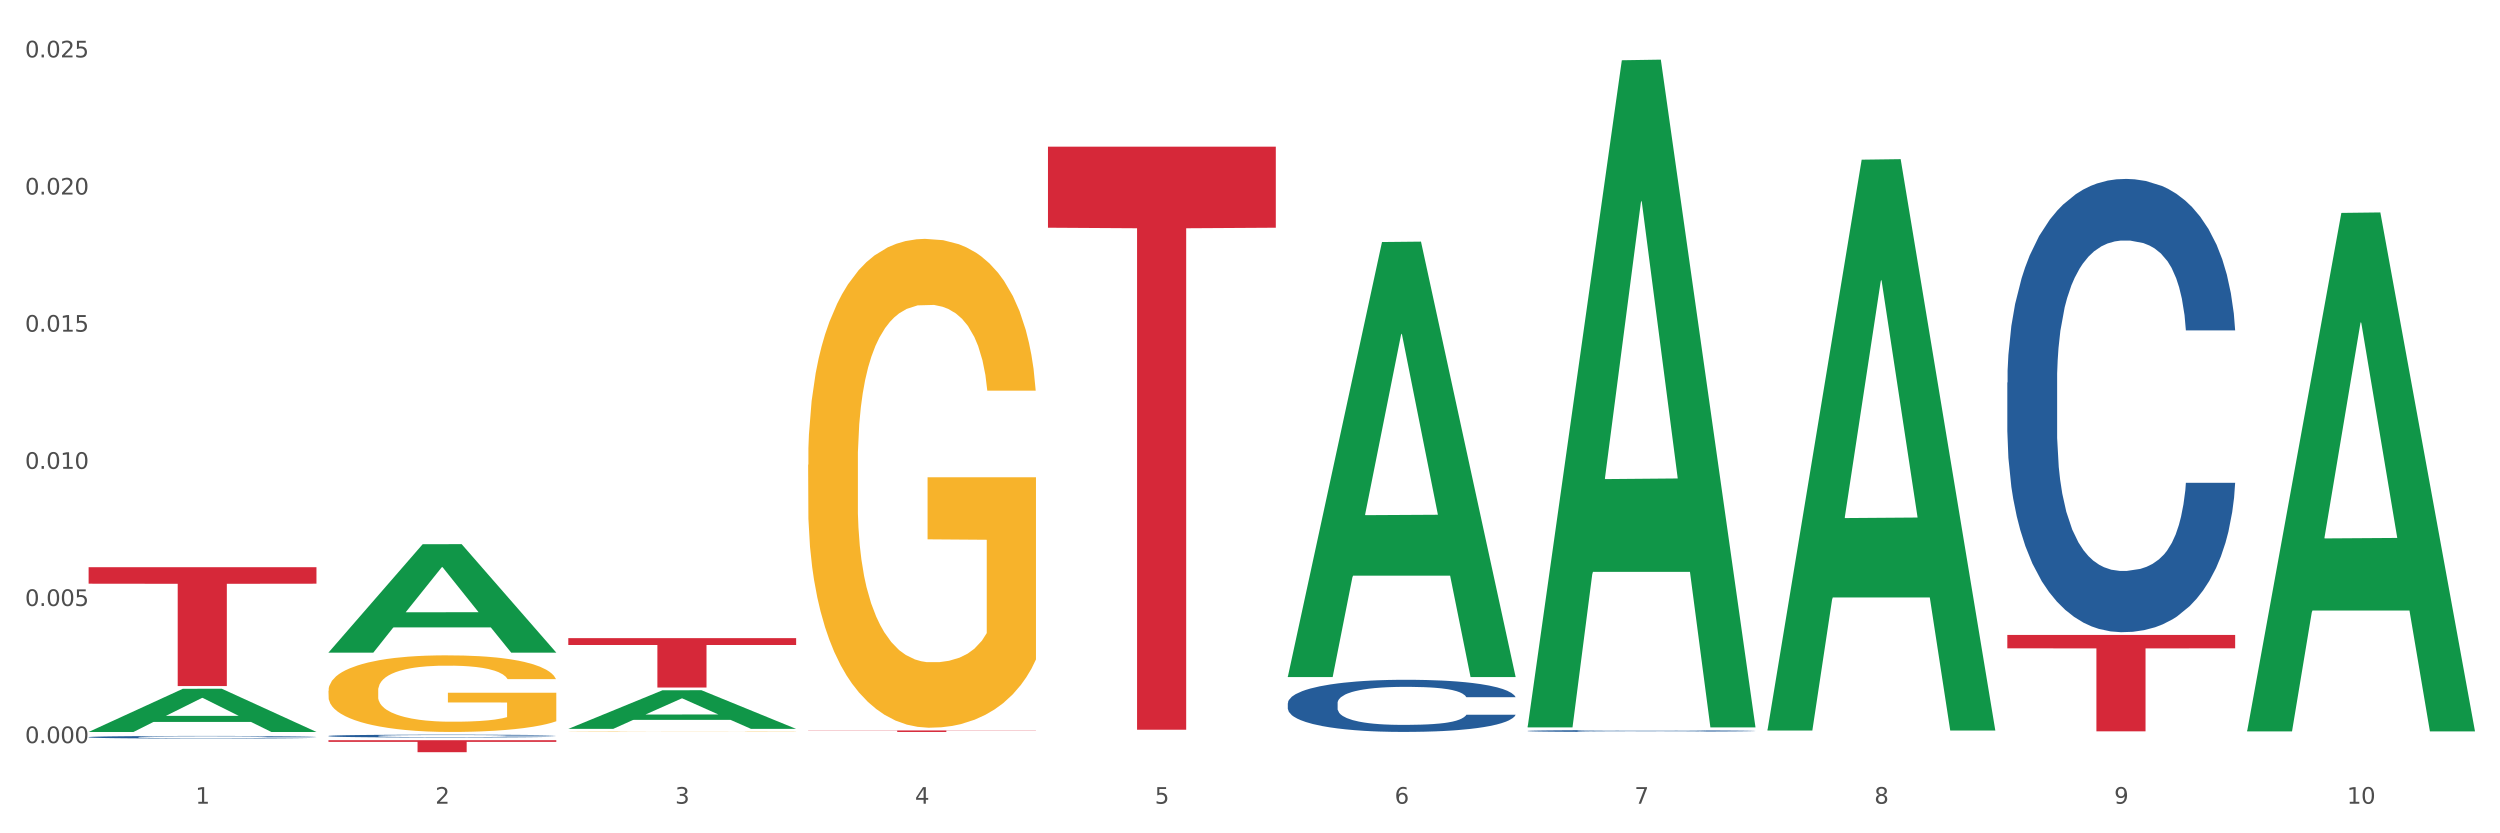
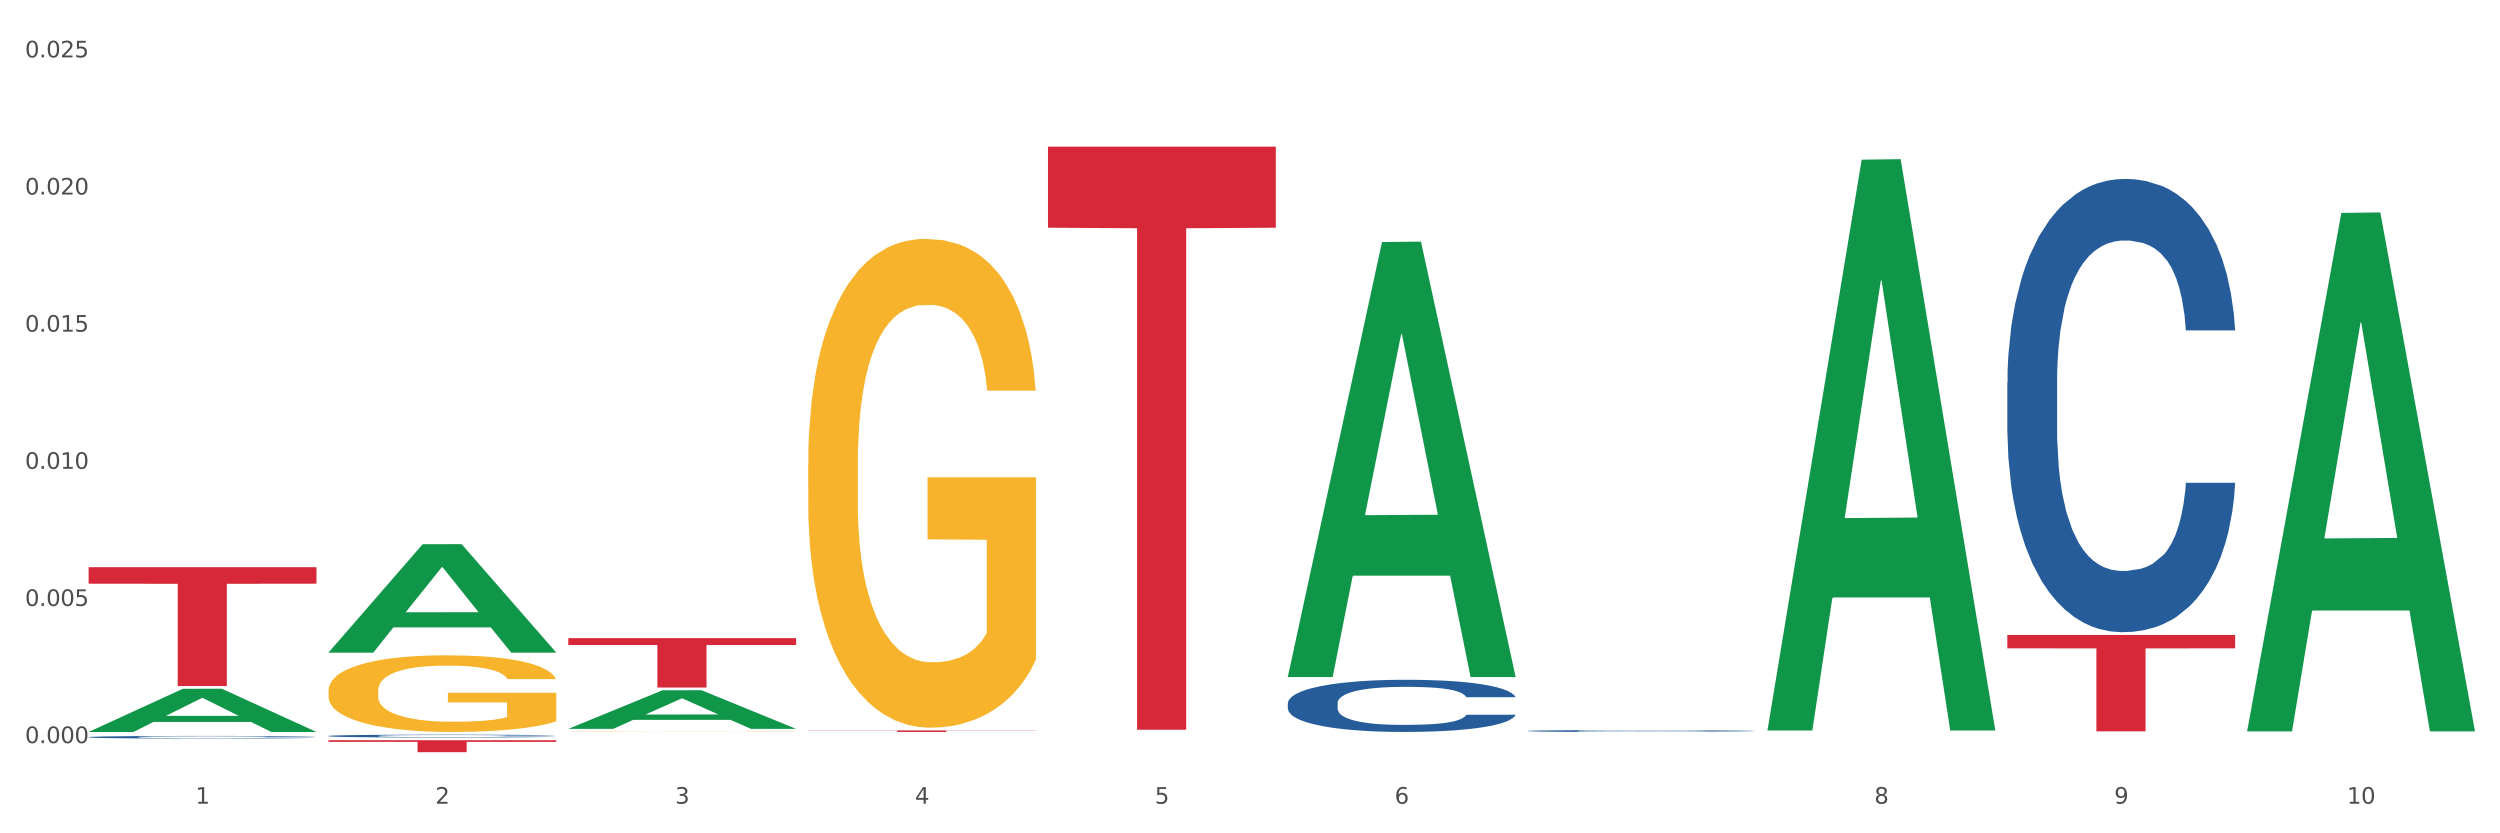
<svg xmlns="http://www.w3.org/2000/svg" xmlns:xlink="http://www.w3.org/1999/xlink" width="1080pt" height="360pt" viewBox="0 0 1080 360" version="1.1">
  <rect x="0" y="0" width="1080" height="360" fill="#333333" stroke="none" />
  <defs>
    <style type="text/css">*{stroke-linejoin: round; stroke-linecap: butt}</style>
  </defs>
  <g id="figure_1">
    <g id="patch_1">
      <path d="M 0 360  L 1080 360  L 1080 0  L 0 0  z " style="fill: #ffffff; stroke: #ffffff; stroke-linejoin: miter" />
    </g>
    <g id="axes_1">
      <g id="matplotlib.axis_1">
        <g id="xtick_1">
          <g id="text_1">
            <g style="fill: #4d4d4d" transform="translate(84.444 347.204) scale(0.096 -0.096)">
              <defs>
                <path id="DejaVuSans-31" d="M 794 531  L 1825 531  L 1825 4091  L 703 3866  L 703 4441  L 1819 4666  L 2450 4666  L 2450 531  L 3481 531  L 3481 0  L 794 0  L 794 531  z " transform="scale(0.016)" />
              </defs>
              <use xlink:href="#DejaVuSans-31" />
            </g>
          </g>
        </g>
        <g id="xtick_2">
          <g id="text_2">
            <g style="fill: #4d4d4d" transform="translate(188.053 347.204) scale(0.096 -0.096)">
              <defs>
                <path id="DejaVuSans-32" d="M 1228 531  L 3431 531  L 3431 0  L 469 0  L 469 531  Q 828 903 1448 1529  Q 2069 2156 2228 2338  Q 2531 2678 2651 2914  Q 2772 3150 2772 3378  Q 2772 3750 2511 3984  Q 2250 4219 1831 4219  Q 1534 4219 1204 4116  Q 875 4013 500 3803  L 500 4441  Q 881 4594 1212 4672  Q 1544 4750 1819 4750  Q 2544 4750 2975 4387  Q 3406 4025 3406 3419  Q 3406 3131 3298 2873  Q 3191 2616 2906 2266  Q 2828 2175 2409 1742  Q 1991 1309 1228 531  z " transform="scale(0.016)" />
              </defs>
              <use xlink:href="#DejaVuSans-32" />
            </g>
          </g>
        </g>
        <g id="xtick_3">
          <g id="text_3">
            <g style="fill: #4d4d4d" transform="translate(291.663 347.204) scale(0.096 -0.096)">
              <defs>
                <path id="DejaVuSans-33" d="M 2597 2516  Q 3050 2419 3304 2112  Q 3559 1806 3559 1356  Q 3559 666 3084 287  Q 2609 -91 1734 -91  Q 1441 -91 1130 -33  Q 819 25 488 141  L 488 750  Q 750 597 1062 519  Q 1375 441 1716 441  Q 2309 441 2620 675  Q 2931 909 2931 1356  Q 2931 1769 2642 2001  Q 2353 2234 1838 2234  L 1294 2234  L 1294 2753  L 1863 2753  Q 2328 2753 2575 2939  Q 2822 3125 2822 3475  Q 2822 3834 2567 4026  Q 2313 4219 1838 4219  Q 1578 4219 1281 4162  Q 984 4106 628 3988  L 628 4550  Q 988 4650 1302 4700  Q 1616 4750 1894 4750  Q 2613 4750 3031 4423  Q 3450 4097 3450 3541  Q 3450 3153 3228 2886  Q 3006 2619 2597 2516  z " transform="scale(0.016)" />
              </defs>
              <use xlink:href="#DejaVuSans-33" />
            </g>
          </g>
        </g>
        <g id="xtick_4">
          <g id="text_4">
            <g style="fill: #4d4d4d" transform="translate(395.273 347.204) scale(0.096 -0.096)">
              <defs>
                <path id="DejaVuSans-34" d="M 2419 4116  L 825 1625  L 2419 1625  L 2419 4116  z M 2253 4666  L 3047 4666  L 3047 1625  L 3713 1625  L 3713 1100  L 3047 1100  L 3047 0  L 2419 0  L 2419 1100  L 313 1100  L 313 1709  L 2253 4666  z " transform="scale(0.016)" />
              </defs>
              <use xlink:href="#DejaVuSans-34" />
            </g>
          </g>
        </g>
        <g id="xtick_5">
          <g id="text_5">
            <g style="fill: #4d4d4d" transform="translate(498.883 347.204) scale(0.096 -0.096)">
              <defs>
                <path id="DejaVuSans-35" d="M 691 4666  L 3169 4666  L 3169 4134  L 1269 4134  L 1269 2991  Q 1406 3038 1543 3061  Q 1681 3084 1819 3084  Q 2600 3084 3056 2656  Q 3513 2228 3513 1497  Q 3513 744 3044 326  Q 2575 -91 1722 -91  Q 1428 -91 1123 -41  Q 819 9 494 109  L 494 744  Q 775 591 1075 516  Q 1375 441 1709 441  Q 2250 441 2565 725  Q 2881 1009 2881 1497  Q 2881 1984 2565 2268  Q 2250 2553 1709 2553  Q 1456 2553 1204 2497  Q 953 2441 691 2322  L 691 4666  z " transform="scale(0.016)" />
              </defs>
              <use xlink:href="#DejaVuSans-35" />
            </g>
          </g>
        </g>
        <g id="xtick_6">
          <g id="text_6">
            <g style="fill: #4d4d4d" transform="translate(602.492 347.204) scale(0.096 -0.096)">
              <defs>
                <path id="DejaVuSans-36" d="M 2113 2584  Q 1688 2584 1439 2293  Q 1191 2003 1191 1497  Q 1191 994 1439 701  Q 1688 409 2113 409  Q 2538 409 2786 701  Q 3034 994 3034 1497  Q 3034 2003 2786 2293  Q 2538 2584 2113 2584  z M 3366 4563  L 3366 3988  Q 3128 4100 2886 4159  Q 2644 4219 2406 4219  Q 1781 4219 1451 3797  Q 1122 3375 1075 2522  Q 1259 2794 1537 2939  Q 1816 3084 2150 3084  Q 2853 3084 3261 2657  Q 3669 2231 3669 1497  Q 3669 778 3244 343  Q 2819 -91 2113 -91  Q 1303 -91 875 529  Q 447 1150 447 2328  Q 447 3434 972 4092  Q 1497 4750 2381 4750  Q 2619 4750 2861 4703  Q 3103 4656 3366 4563  z " transform="scale(0.016)" />
              </defs>
              <use xlink:href="#DejaVuSans-36" />
            </g>
          </g>
        </g>
        <g id="xtick_7">
          <g id="text_7">
            <g style="fill: #4d4d4d" transform="translate(706.102 347.204) scale(0.096 -0.096)">
              <defs>
-                 <path id="DejaVuSans-37" d="M 525 4666  L 3525 4666  L 3525 4397  L 1831 0  L 1172 0  L 2766 4134  L 525 4134  L 525 4666  z " transform="scale(0.016)" />
-               </defs>
+                 </defs>
              <use xlink:href="#DejaVuSans-37" />
            </g>
          </g>
        </g>
        <g id="xtick_8">
          <g id="text_8">
            <g style="fill: #4d4d4d" transform="translate(809.712 347.204) scale(0.096 -0.096)">
              <defs>
                <path id="DejaVuSans-38" d="M 2034 2216  Q 1584 2216 1326 1975  Q 1069 1734 1069 1313  Q 1069 891 1326 650  Q 1584 409 2034 409  Q 2484 409 2743 651  Q 3003 894 3003 1313  Q 3003 1734 2745 1975  Q 2488 2216 2034 2216  z M 1403 2484  Q 997 2584 770 2862  Q 544 3141 544 3541  Q 544 4100 942 4425  Q 1341 4750 2034 4750  Q 2731 4750 3128 4425  Q 3525 4100 3525 3541  Q 3525 3141 3298 2862  Q 3072 2584 2669 2484  Q 3125 2378 3379 2068  Q 3634 1759 3634 1313  Q 3634 634 3220 271  Q 2806 -91 2034 -91  Q 1263 -91 848 271  Q 434 634 434 1313  Q 434 1759 690 2068  Q 947 2378 1403 2484  z M 1172 3481  Q 1172 3119 1398 2916  Q 1625 2713 2034 2713  Q 2441 2713 2670 2916  Q 2900 3119 2900 3481  Q 2900 3844 2670 4047  Q 2441 4250 2034 4250  Q 1625 4250 1398 4047  Q 1172 3844 1172 3481  z " transform="scale(0.016)" />
              </defs>
              <use xlink:href="#DejaVuSans-38" />
            </g>
          </g>
        </g>
        <g id="xtick_9">
          <g id="text_9">
            <g style="fill: #4d4d4d" transform="translate(913.322 347.204) scale(0.096 -0.096)">
              <defs>
                <path id="DejaVuSans-39" d="M 703 97  L 703 672  Q 941 559 1184 500  Q 1428 441 1663 441  Q 2288 441 2617 861  Q 2947 1281 2994 2138  Q 2813 1869 2534 1725  Q 2256 1581 1919 1581  Q 1219 1581 811 2004  Q 403 2428 403 3163  Q 403 3881 828 4315  Q 1253 4750 1959 4750  Q 2769 4750 3195 4129  Q 3622 3509 3622 2328  Q 3622 1225 3098 567  Q 2575 -91 1691 -91  Q 1453 -91 1209 -44  Q 966 3 703 97  z M 1959 2075  Q 2384 2075 2632 2365  Q 2881 2656 2881 3163  Q 2881 3666 2632 3958  Q 2384 4250 1959 4250  Q 1534 4250 1286 3958  Q 1038 3666 1038 3163  Q 1038 2656 1286 2365  Q 1534 2075 1959 2075  z " transform="scale(0.016)" />
              </defs>
              <use xlink:href="#DejaVuSans-39" />
            </g>
          </g>
        </g>
        <g id="xtick_10">
          <g id="text_10">
            <g style="fill: #4d4d4d" transform="translate(1013.877 347.204) scale(0.096 -0.096)">
              <defs>
                <path id="DejaVuSans-30" d="M 2034 4250  Q 1547 4250 1301 3770  Q 1056 3291 1056 2328  Q 1056 1369 1301 889  Q 1547 409 2034 409  Q 2525 409 2770 889  Q 3016 1369 3016 2328  Q 3016 3291 2770 3770  Q 2525 4250 2034 4250  z M 2034 4750  Q 2819 4750 3233 4129  Q 3647 3509 3647 2328  Q 3647 1150 3233 529  Q 2819 -91 2034 -91  Q 1250 -91 836 529  Q 422 1150 422 2328  Q 422 3509 836 4129  Q 1250 4750 2034 4750  z " transform="scale(0.016)" />
              </defs>
              <use xlink:href="#DejaVuSans-31" />
              <use xlink:href="#DejaVuSans-30" transform="translate(63.623 0)" />
            </g>
          </g>
        </g>
        <g id="xtick_11" />
        <g id="xtick_12" />
        <g id="xtick_13" />
        <g id="xtick_14" />
        <g id="xtick_15" />
        <g id="xtick_16" />
        <g id="xtick_17" />
        <g id="xtick_18" />
        <g id="xtick_19" />
      </g>
      <g id="matplotlib.axis_2">
        <g id="ytick_1">
          <g id="text_11">
            <g style="fill: #4d4d4d" transform="translate(10.8 321.025) scale(0.096 -0.096)">
              <defs>
                <path id="DejaVuSans-2e" d="M 684 794  L 1344 794  L 1344 0  L 684 0  L 684 794  z " transform="scale(0.016)" />
              </defs>
              <use xlink:href="#DejaVuSans-30" />
              <use xlink:href="#DejaVuSans-2e" transform="translate(63.623 0)" />
              <use xlink:href="#DejaVuSans-30" transform="translate(95.41 0)" />
              <use xlink:href="#DejaVuSans-30" transform="translate(159.033 0)" />
              <use xlink:href="#DejaVuSans-30" transform="translate(222.656 0)" />
            </g>
          </g>
        </g>
        <g id="ytick_2">
          <g id="text_12">
            <g style="fill: #4d4d4d" transform="translate(10.8 261.78) scale(0.096 -0.096)">
              <use xlink:href="#DejaVuSans-30" />
              <use xlink:href="#DejaVuSans-2e" transform="translate(63.623 0)" />
              <use xlink:href="#DejaVuSans-30" transform="translate(95.41 0)" />
              <use xlink:href="#DejaVuSans-30" transform="translate(159.033 0)" />
              <use xlink:href="#DejaVuSans-35" transform="translate(222.656 0)" />
            </g>
          </g>
        </g>
        <g id="ytick_3">
          <g id="text_13">
            <g style="fill: #4d4d4d" transform="translate(10.8 202.535) scale(0.096 -0.096)">
              <use xlink:href="#DejaVuSans-30" />
              <use xlink:href="#DejaVuSans-2e" transform="translate(63.623 0)" />
              <use xlink:href="#DejaVuSans-30" transform="translate(95.41 0)" />
              <use xlink:href="#DejaVuSans-31" transform="translate(159.033 0)" />
              <use xlink:href="#DejaVuSans-30" transform="translate(222.656 0)" />
            </g>
          </g>
        </g>
        <g id="ytick_4">
          <g id="text_14">
            <g style="fill: #4d4d4d" transform="translate(10.8 143.29) scale(0.096 -0.096)">
              <use xlink:href="#DejaVuSans-30" />
              <use xlink:href="#DejaVuSans-2e" transform="translate(63.623 0)" />
              <use xlink:href="#DejaVuSans-30" transform="translate(95.41 0)" />
              <use xlink:href="#DejaVuSans-31" transform="translate(159.033 0)" />
              <use xlink:href="#DejaVuSans-35" transform="translate(222.656 0)" />
            </g>
          </g>
        </g>
        <g id="ytick_5">
          <g id="text_15">
            <g style="fill: #4d4d4d" transform="translate(10.8 84.045) scale(0.096 -0.096)">
              <use xlink:href="#DejaVuSans-30" />
              <use xlink:href="#DejaVuSans-2e" transform="translate(63.623 0)" />
              <use xlink:href="#DejaVuSans-30" transform="translate(95.41 0)" />
              <use xlink:href="#DejaVuSans-32" transform="translate(159.033 0)" />
              <use xlink:href="#DejaVuSans-30" transform="translate(222.656 0)" />
            </g>
          </g>
        </g>
        <g id="ytick_6">
          <g id="text_16">
            <g style="fill: #4d4d4d" transform="translate(10.8 24.8) scale(0.096 -0.096)">
              <use xlink:href="#DejaVuSans-30" />
              <use xlink:href="#DejaVuSans-2e" transform="translate(63.623 0)" />
              <use xlink:href="#DejaVuSans-30" transform="translate(95.41 0)" />
              <use xlink:href="#DejaVuSans-32" transform="translate(159.033 0)" />
              <use xlink:href="#DejaVuSans-35" transform="translate(222.656 0)" />
            </g>
          </g>
        </g>
        <g id="ytick_7" />
        <g id="ytick_8" />
        <g id="ytick_9" />
        <g id="ytick_10" />
        <g id="ytick_11" />
      </g>
      <g id="PolyCollection_1">
        <path d="M 38.283 316.176  L 38.384 316.158  L 78.974 297.554  L 95.818 297.536  L 136.712 316.211  L 117.229 316.211  L 108.401 311.862  L 66.493 311.862  L 66.188 311.932  L 57.664 316.211  L 38.283 316.211  L 38.283 316.176  L 71.769 309.267  L 103.125 309.25  L 87.599 301.517  L 87.396 301.482  L 87.193 301.534  L 71.668 309.25  L 71.769 309.267  L 38.283 316.176  z " clip-path="url(#p4a6f61db64)" style="fill: #109648" />
        <path d="M 556.332 303.787  L 556.448 303.766  L 556.448 303.19  L 556.797 302.408  L 558.077 300.967  L 559.706 299.877  L 562.498 298.601  L 564.011 298.066  L 565.989 297.469  L 570.061 296.502  L 574.715 295.679  L 577.972 295.226  L 580.415 294.938  L 585.884 294.424  L 589.025 294.198  L 592.283 294.012  L 595.075 293.889  L 599.729 293.745  L 603.452 293.683  L 607.757 293.663  L 611.364 293.683  L 616.134 293.765  L 623.115 294.012  L 625.791 294.156  L 629.397 294.403  L 633.121 294.733  L 636.146 295.062  L 639.636 295.535  L 643.243 296.152  L 646.733 296.934  L 649.176 297.655  L 651.154 298.416  L 652.899 299.342  L 654.179 300.35  L 654.761 301.194  L 633.47 301.194  L 632.888 300.432  L 631.724 299.609  L 630.561 299.054  L 629.281 298.601  L 627.303 298.087  L 625.558 297.757  L 622.649 297.366  L 619.973 297.12  L 617.763 296.976  L 615.087 296.852  L 609.386 296.729  L 605.314 296.729  L 602.754 296.77  L 599.613 296.873  L 596.937 297.017  L 593.795 297.264  L 591.352 297.531  L 588.909 297.881  L 587.513 298.128  L 585.418 298.581  L 584.022 298.951  L 582.161 299.589  L 581.114 300.042  L 579.252 301.214  L 578.438 302.079  L 578.089 302.675  L 577.856 303.334  L 577.856 306.544  L 578.554 307.984  L 579.136 308.602  L 580.066 309.301  L 581.812 310.207  L 584.371 311.091  L 587.047 311.729  L 589.258 312.12  L 591.352 312.408  L 593.446 312.635  L 596.006 312.84  L 598.1 312.964  L 601.242 313.087  L 604.965 313.149  L 607.873 313.149  L 613.807 313.046  L 616.483 312.943  L 619.043 312.799  L 621.835 312.573  L 624.045 312.326  L 625.325 312.141  L 627.42 311.75  L 629.048 311.338  L 630.445 310.865  L 631.375 310.454  L 632.422 309.836  L 633.237 309.137  L 633.47 308.766  L 654.761 308.766  L 654.296 309.507  L 653.481 310.227  L 651.852 311.194  L 650.573 311.75  L 648.595 312.429  L 646.5 313.005  L 643.592 313.643  L 640.916 314.116  L 638.123 314.528  L 635.098 314.898  L 629.63 315.413  L 627.652 315.557  L 623.464 315.804  L 620.206 315.948  L 615.436 316.092  L 610.549 316.174  L 605.43 316.195  L 600.893 316.153  L 595.89 316.03  L 592.748 315.906  L 589.258 315.721  L 585.186 315.433  L 581.346 315.083  L 577.74 314.672  L 574.365 314.199  L 571.224 313.664  L 567.152 312.779  L 564.127 311.915  L 561.916 311.112  L 560.404 310.433  L 558.891 309.569  L 558.077 308.972  L 556.797 307.532  L 556.332 306.194  L 556.332 303.787  z " clip-path="url(#p4a6f61db64)" style="fill: #255c99" />
        <path d="M 141.893 317.929  L 142.009 317.928  L 142.009 317.897  L 142.358 317.854  L 143.638 317.775  L 145.267 317.716  L 148.059 317.646  L 149.572 317.617  L 151.55 317.585  L 155.622 317.532  L 160.276 317.487  L 163.533 317.463  L 165.977 317.447  L 171.445 317.419  L 174.586 317.407  L 177.844 317.396  L 180.636 317.39  L 185.29 317.382  L 189.013 317.378  L 193.318 317.377  L 196.925 317.378  L 201.695 317.383  L 208.676 317.396  L 211.352 317.404  L 214.958 317.418  L 218.682 317.436  L 221.707 317.454  L 225.197 317.479  L 228.804 317.513  L 232.294 317.556  L 234.737 317.595  L 236.715 317.636  L 238.46 317.687  L 239.74 317.742  L 240.322 317.788  L 219.031 317.788  L 218.449 317.746  L 217.285 317.701  L 216.122 317.671  L 214.842 317.646  L 212.864 317.618  L 211.119 317.601  L 208.21 317.579  L 205.534 317.566  L 203.324 317.558  L 200.648 317.551  L 194.947 317.544  L 190.875 317.544  L 188.315 317.547  L 185.174 317.552  L 182.498 317.56  L 179.356 317.574  L 176.913 317.588  L 174.47 317.607  L 173.074 317.621  L 170.979 317.645  L 169.583 317.666  L 167.722 317.7  L 166.675 317.725  L 164.813 317.789  L 163.999 317.836  L 163.65 317.868  L 163.417 317.904  L 163.417 318.079  L 164.115 318.158  L 164.697 318.191  L 165.627 318.23  L 167.373 318.279  L 169.932 318.327  L 172.608 318.362  L 174.819 318.383  L 176.913 318.399  L 179.007 318.411  L 181.567 318.422  L 183.661 318.429  L 186.803 318.436  L 190.526 318.439  L 193.434 318.439  L 199.368 318.434  L 202.044 318.428  L 204.604 318.42  L 207.396 318.408  L 209.606 318.394  L 210.886 318.384  L 212.981 318.363  L 214.609 318.341  L 216.006 318.315  L 216.936 318.292  L 217.983 318.259  L 218.798 318.221  L 219.031 318.2  L 240.322 318.2  L 239.857 318.241  L 239.042 318.28  L 237.413 318.333  L 236.134 318.363  L 234.156 318.4  L 232.061 318.431  L 229.153 318.466  L 226.477 318.492  L 223.684 318.514  L 220.659 318.535  L 215.191 318.563  L 213.213 318.57  L 209.025 318.584  L 205.767 318.592  L 200.997 318.6  L 196.11 318.604  L 190.991 318.605  L 186.454 318.603  L 181.451 318.596  L 178.309 318.589  L 174.819 318.579  L 170.747 318.564  L 166.907 318.545  L 163.301 318.522  L 159.926 318.496  L 156.785 318.467  L 152.713 318.419  L 149.688 318.372  L 147.477 318.328  L 145.965 318.291  L 144.452 318.244  L 143.638 318.212  L 142.358 318.133  L 141.893 318.06  L 141.893 317.929  z " clip-path="url(#p4a6f61db64)" style="fill: #255c99" />
        <path d="M 38.283 318.433  L 38.399 318.432  L 38.399 318.404  L 38.748 318.364  L 40.028 318.292  L 41.657 318.237  L 44.449 318.173  L 45.962 318.146  L 47.94 318.116  L 52.012 318.068  L 56.666 318.027  L 59.923 318.004  L 62.367 317.989  L 67.835 317.964  L 70.976 317.952  L 74.234 317.943  L 77.026 317.937  L 81.68 317.93  L 85.403 317.927  L 89.708 317.925  L 93.315 317.927  L 98.085 317.931  L 105.066 317.943  L 107.742 317.95  L 111.349 317.963  L 115.072 317.979  L 118.097 317.996  L 121.587 318.019  L 125.194 318.05  L 128.684 318.09  L 131.128 318.126  L 133.106 318.164  L 134.851 318.21  L 136.131 318.261  L 136.712 318.303  L 115.421 318.303  L 114.839 318.265  L 113.676 318.224  L 112.512 318.196  L 111.232 318.173  L 109.254 318.147  L 107.509 318.131  L 104.601 318.111  L 101.925 318.099  L 99.714 318.092  L 97.038 318.086  L 91.337 318.079  L 87.265 318.079  L 84.705 318.081  L 81.564 318.087  L 78.888 318.094  L 75.747 318.106  L 73.303 318.12  L 70.86 318.137  L 69.464 318.15  L 67.37 318.172  L 65.974 318.191  L 64.112 318.223  L 63.065 318.246  L 61.203 318.304  L 60.389 318.348  L 60.04 318.378  L 59.807 318.411  L 59.807 318.572  L 60.505 318.644  L 61.087 318.675  L 62.018 318.71  L 63.763 318.756  L 66.323 318.8  L 68.999 318.832  L 71.209 318.852  L 73.303 318.866  L 75.398 318.877  L 77.957 318.888  L 80.051 318.894  L 83.193 318.9  L 86.916 318.903  L 89.825 318.903  L 95.758 318.898  L 98.434 318.893  L 100.994 318.886  L 103.786 318.874  L 105.997 318.862  L 107.277 318.853  L 109.371 318.833  L 111 318.812  L 112.396 318.789  L 113.327 318.768  L 114.374 318.737  L 115.188 318.702  L 115.421 318.683  L 136.712 318.683  L 136.247 318.721  L 135.432 318.757  L 133.804 318.805  L 132.524 318.833  L 130.546 318.867  L 128.452 318.896  L 125.543 318.928  L 122.867 318.952  L 120.075 318.972  L 117.05 318.991  L 111.581 319.017  L 109.603 319.024  L 105.415 319.036  L 102.157 319.044  L 97.387 319.051  L 92.501 319.055  L 87.381 319.056  L 82.844 319.054  L 77.841 319.048  L 74.7 319.042  L 71.209 319.032  L 67.137 319.018  L 63.298 319  L 59.691 318.98  L 56.317 318.956  L 53.175 318.929  L 49.103 318.885  L 46.078 318.841  L 43.868 318.801  L 42.355 318.767  L 40.843 318.724  L 40.028 318.694  L 38.748 318.621  L 38.283 318.554  L 38.283 318.433  z " clip-path="url(#p4a6f61db64)" style="fill: #255c99" />
        <path d="M 141.893 298.403  L 142.009 298.373  L 142.009 297.285  L 142.241 296.347  L 143.403 294.08  L 145.147 292.205  L 146.425 291.208  L 147.703 290.391  L 149.214 289.575  L 151.073 288.729  L 154.443 287.489  L 156.535 286.854  L 159.092 286.189  L 163.74 285.221  L 167.11 284.677  L 170.596 284.224  L 176.291 283.68  L 180.009 283.438  L 183.961 283.256  L 188.725 283.135  L 192.328 283.105  L 200.23 283.196  L 206.97 283.468  L 210.224 283.68  L 214.407 284.042  L 216.615 284.284  L 220.218 284.768  L 223.937 285.403  L 226.493 285.947  L 230.328 286.975  L 233.233 288.003  L 235.906 289.273  L 237.301 290.15  L 238.346 290.966  L 239.276 291.903  L 240.206 293.385  L 219.288 293.385  L 218.475 292.326  L 217.196 291.329  L 215.337 290.361  L 213.71 289.757  L 210.921 289.001  L 208.364 288.517  L 205.692 288.154  L 202.438 287.852  L 199.881 287.701  L 196.279 287.58  L 189.19 287.61  L 184.425 287.852  L 181.171 288.154  L 179.08 288.426  L 177.22 288.729  L 175.129 289.152  L 172.688 289.787  L 170.945 290.361  L 169.202 291.087  L 167.807 291.812  L 166.529 292.659  L 165.483 293.566  L 164.67 294.503  L 163.973 295.652  L 163.391 297.557  L 163.391 301.699  L 163.624 302.636  L 164.205 303.876  L 164.902 304.813  L 166.064 305.931  L 167.11 306.687  L 169.086 307.776  L 171.294 308.683  L 173.037 309.257  L 174.78 309.741  L 177.801 310.406  L 181.171 310.95  L 184.077 311.283  L 188.028 311.585  L 190.701 311.706  L 193.025 311.767  L 198.719 311.767  L 202.786 311.676  L 207.319 311.464  L 210.805 311.192  L 213.71 310.86  L 216.964 310.315  L 219.056 309.801  L 219.056 303.483  L 193.49 303.452  L 193.49 299.25  L 240.322 299.25  L 240.322 311.585  L 238.346 312.22  L 236.138 312.795  L 233.814 313.308  L 230.328 313.943  L 226.144 314.548  L 222.426 314.971  L 218.475 315.334  L 213.826 315.667  L 207.783 315.969  L 204.065 316.09  L 199.416 316.181  L 193.955 316.211  L 189.19 316.15  L 184.542 315.999  L 179.661 315.727  L 174.896 315.334  L 171.294 314.941  L 167.691 314.457  L 163.856 313.822  L 160.835 313.218  L 158.511 312.674  L 155.954 311.978  L 153.165 311.071  L 151.073 310.255  L 149.214 309.408  L 147.238 308.32  L 145.844 307.383  L 144.449 306.204  L 143.636 305.327  L 142.706 303.966  L 142.009 302.062  L 141.893 298.403  z " clip-path="url(#p4a6f61db64)" style="fill: #f7b32b" />
        <path d="M 38.283 245.021  L 136.712 245.021  L 136.712 252.157  L 97.994 252.205  L 97.994 296.37  L 76.768 296.37  L 76.768 252.205  L 38.283 252.157  L 38.283 245.07  L 38.283 245.021  z " clip-path="url(#p4a6f61db64)" style="fill: #d62839" />
        <path d="M 141.893 319.772  L 240.322 319.772  L 240.322 320.491  L 201.603 320.496  L 201.603 324.95  L 180.378 324.95  L 180.378 320.496  L 141.893 320.491  L 141.893 319.776  L 141.893 319.772  z " clip-path="url(#p4a6f61db64)" style="fill: #d62839" />
        <path d="M 245.502 275.665  L 343.932 275.665  L 343.932 278.631  L 305.213 278.651  L 305.213 297.01  L 283.988 297.01  L 283.988 278.651  L 245.502 278.631  L 245.502 275.685  L 245.502 275.665  z " clip-path="url(#p4a6f61db64)" style="fill: #d62839" />
        <path d="M 349.112 315.552  L 447.542 315.552  L 447.542 315.644  L 408.823 315.644  L 408.823 316.211  L 387.598 316.211  L 387.598 315.644  L 349.112 315.644  L 349.112 315.553  L 349.112 315.552  z " clip-path="url(#p4a6f61db64)" style="fill: #d62839" />
        <path d="M 452.722 63.368  L 551.151 63.368  L 551.151 98.372  L 512.433 98.609  L 512.433 315.254  L 491.207 315.254  L 491.207 98.609  L 452.722 98.372  L 452.722 63.605  L 452.722 63.368  z " clip-path="url(#p4a6f61db64)" style="fill: #d62839" />
        <path d="M 867.161 274.284  L 965.59 274.284  L 965.59 280.074  L 926.872 280.113  L 926.872 315.949  L 905.646 315.949  L 905.646 280.113  L 867.161 280.074  L 867.161 274.323  L 867.161 274.284  z " clip-path="url(#p4a6f61db64)" style="fill: #d62839" />
-         <path d="M 867.161 165.276  L 867.277 165.097  L 867.277 160.09  L 867.626 153.294  L 868.906 140.775  L 870.535 131.297  L 873.327 120.208  L 874.84 115.559  L 876.818 110.372  L 880.89 101.967  L 885.544 94.813  L 888.801 90.879  L 891.245 88.375  L 896.713 83.904  L 899.854 81.936  L 903.112 80.327  L 905.904 79.254  L 910.558 78.002  L 914.281 77.465  L 918.586 77.287  L 922.193 77.465  L 926.963 78.181  L 933.944 80.327  L 936.62 81.579  L 940.227 83.725  L 943.95 86.586  L 946.975 89.448  L 950.465 93.561  L 954.072 98.926  L 957.562 105.722  L 960.006 111.982  L 961.984 118.599  L 963.729 126.647  L 965.009 135.41  L 965.59 142.742  L 944.299 142.742  L 943.717 136.125  L 942.554 128.972  L 941.39 124.143  L 940.11 120.208  L 938.132 115.737  L 936.387 112.876  L 933.479 109.478  L 930.803 107.332  L 928.592 106.08  L 925.916 105.007  L 920.215 103.934  L 916.143 103.934  L 913.583 104.292  L 910.442 105.186  L 907.766 106.438  L 904.625 108.584  L 902.181 110.909  L 899.738 113.949  L 898.342 116.095  L 896.248 120.03  L 894.851 123.249  L 892.99 128.793  L 891.943 132.727  L 890.081 142.921  L 889.267 150.432  L 888.918 155.619  L 888.685 161.342  L 888.685 189.241  L 889.383 201.76  L 889.965 207.125  L 890.896 213.206  L 892.641 221.075  L 895.201 228.765  L 897.877 234.309  L 900.087 237.707  L 902.181 240.21  L 904.276 242.178  L 906.835 243.966  L 908.929 245.039  L 912.071 246.112  L 915.794 246.649  L 918.703 246.649  L 924.636 245.755  L 927.312 244.86  L 929.872 243.608  L 932.664 241.641  L 934.875 239.495  L 936.155 237.886  L 938.249 234.488  L 939.878 230.911  L 941.274 226.797  L 942.205 223.221  L 943.252 217.855  L 944.066 211.775  L 944.299 208.556  L 965.59 208.556  L 965.125 214.994  L 964.31 221.253  L 962.682 229.659  L 961.402 234.488  L 959.424 240.389  L 957.33 245.397  L 954.421 250.941  L 951.745 255.054  L 948.953 258.631  L 945.928 261.85  L 940.459 266.321  L 938.481 267.573  L 934.293 269.719  L 931.035 270.971  L 926.265 272.223  L 921.379 272.938  L 916.259 273.117  L 911.722 272.759  L 906.719 271.686  L 903.577 270.613  L 900.087 269.004  L 896.015 266.5  L 892.176 263.46  L 888.569 259.883  L 885.195 255.77  L 882.053 251.12  L 877.981 243.43  L 874.956 235.918  L 872.746 228.944  L 871.233 223.042  L 869.721 215.53  L 868.906 210.344  L 867.626 197.825  L 867.161 186.201  L 867.161 165.276  z " clip-path="url(#p4a6f61db64)" style="fill: #255c99" />
+         <path d="M 867.161 165.276  L 867.277 165.097  L 867.277 160.09  L 867.626 153.294  L 868.906 140.775  L 870.535 131.297  L 873.327 120.208  L 874.84 115.559  L 876.818 110.372  L 880.89 101.967  L 885.544 94.813  L 888.801 90.879  L 891.245 88.375  L 896.713 83.904  L 899.854 81.936  L 903.112 80.327  L 905.904 79.254  L 910.558 78.002  L 914.281 77.465  L 918.586 77.287  L 922.193 77.465  L 926.963 78.181  L 933.944 80.327  L 936.62 81.579  L 940.227 83.725  L 943.95 86.586  L 946.975 89.448  L 950.465 93.561  L 954.072 98.926  L 957.562 105.722  L 960.006 111.982  L 961.984 118.599  L 963.729 126.647  L 965.009 135.41  L 965.59 142.742  L 944.299 142.742  L 943.717 136.125  L 942.554 128.972  L 941.39 124.143  L 940.11 120.208  L 938.132 115.737  L 936.387 112.876  L 933.479 109.478  L 930.803 107.332  L 928.592 106.08  L 925.916 105.007  L 920.215 103.934  L 916.143 103.934  L 913.583 104.292  L 910.442 105.186  L 907.766 106.438  L 904.625 108.584  L 902.181 110.909  L 899.738 113.949  L 898.342 116.095  L 896.248 120.03  L 894.851 123.249  L 892.99 128.793  L 891.943 132.727  L 890.081 142.921  L 889.267 150.432  L 888.918 155.619  L 888.685 161.342  L 888.685 189.241  L 889.383 201.76  L 889.965 207.125  L 890.896 213.206  L 892.641 221.075  L 895.201 228.765  L 897.877 234.309  L 900.087 237.707  L 902.181 240.21  L 904.276 242.178  L 906.835 243.966  L 908.929 245.039  L 912.071 246.112  L 915.794 246.649  L 918.703 246.649  L 924.636 245.755  L 927.312 244.86  L 929.872 243.608  L 934.875 239.495  L 936.155 237.886  L 938.249 234.488  L 939.878 230.911  L 941.274 226.797  L 942.205 223.221  L 943.252 217.855  L 944.066 211.775  L 944.299 208.556  L 965.59 208.556  L 965.125 214.994  L 964.31 221.253  L 962.682 229.659  L 961.402 234.488  L 959.424 240.389  L 957.33 245.397  L 954.421 250.941  L 951.745 255.054  L 948.953 258.631  L 945.928 261.85  L 940.459 266.321  L 938.481 267.573  L 934.293 269.719  L 931.035 270.971  L 926.265 272.223  L 921.379 272.938  L 916.259 273.117  L 911.722 272.759  L 906.719 271.686  L 903.577 270.613  L 900.087 269.004  L 896.015 266.5  L 892.176 263.46  L 888.569 259.883  L 885.195 255.77  L 882.053 251.12  L 877.981 243.43  L 874.956 235.918  L 872.746 228.944  L 871.233 223.042  L 869.721 215.53  L 868.906 210.344  L 867.626 197.825  L 867.161 186.201  L 867.161 165.276  z " clip-path="url(#p4a6f61db64)" style="fill: #255c99" />
        <path d="M 349.112 200.778  L 349.228 200.585  L 349.228 193.641  L 349.461 187.662  L 350.623 173.196  L 352.366 161.237  L 353.644 154.872  L 354.923 149.664  L 356.433 144.457  L 358.293 139.056  L 361.663 131.148  L 363.755 127.097  L 366.311 122.854  L 370.96 116.681  L 374.33 113.21  L 377.816 110.316  L 383.51 106.844  L 387.229 105.301  L 391.18 104.144  L 395.945 103.373  L 399.547 103.18  L 407.449 103.758  L 414.189 105.494  L 417.443 106.844  L 421.627 109.159  L 423.835 110.702  L 427.437 113.788  L 431.156 117.839  L 433.713 121.311  L 437.548 127.869  L 440.453 134.427  L 443.126 142.528  L 444.52 148.121  L 445.566 153.329  L 446.496 159.308  L 447.425 168.76  L 426.508 168.76  L 425.694 162.009  L 424.416 155.644  L 422.557 149.471  L 420.93 145.614  L 418.141 140.792  L 415.584 137.706  L 412.911 135.391  L 409.657 133.462  L 407.101 132.498  L 403.498 131.726  L 396.409 131.919  L 391.645 133.462  L 388.391 135.391  L 386.299 137.127  L 384.44 139.056  L 382.348 141.756  L 379.908 145.807  L 378.165 149.471  L 376.421 154.101  L 375.027 158.73  L 373.749 164.131  L 372.703 169.917  L 371.889 175.896  L 371.192 183.226  L 370.611 195.377  L 370.611 221.802  L 370.843 227.782  L 371.424 235.69  L 372.122 241.669  L 373.284 248.806  L 374.33 253.628  L 376.305 260.572  L 378.513 266.358  L 380.256 270.023  L 381.999 273.109  L 385.021 277.352  L 388.391 280.824  L 391.296 282.946  L 395.247 284.875  L 397.92 285.646  L 400.244 286.032  L 405.939 286.032  L 410.006 285.453  L 414.538 284.103  L 418.024 282.367  L 420.93 280.246  L 424.183 276.774  L 426.275 273.495  L 426.275 233.182  L 400.709 232.989  L 400.709 206.179  L 447.542 206.179  L 447.542 284.875  L 445.566 288.925  L 443.358 292.59  L 441.034 295.869  L 437.548 299.92  L 433.364 303.777  L 429.645 306.478  L 425.694 308.792  L 421.046 310.914  L 415.003 312.843  L 411.284 313.614  L 406.636 314.193  L 401.174 314.386  L 396.409 314  L 391.761 313.036  L 386.88 311.3  L 382.116 308.792  L 378.513 306.285  L 374.911 303.199  L 371.076 299.148  L 368.054 295.29  L 365.73 291.819  L 363.174 287.382  L 360.385 281.596  L 358.293 276.388  L 356.433 270.987  L 354.458 264.044  L 353.063 258.064  L 351.669 250.542  L 350.855 244.948  L 349.926 236.268  L 349.228 224.117  L 349.112 200.778  z " clip-path="url(#p4a6f61db64)" style="fill: #f7b32b" />
        <path d="M 245.502 316.125  L 245.619 316.125  L 245.619 316.119  L 245.851 316.115  L 247.013 316.104  L 248.756 316.095  L 250.035 316.09  L 251.313 316.086  L 252.824 316.082  L 254.683 316.078  L 258.053 316.072  L 260.145 316.069  L 262.701 316.066  L 267.35 316.061  L 270.72 316.058  L 274.206 316.056  L 279.9 316.054  L 283.619 316.052  L 287.57 316.051  L 292.335 316.051  L 295.937 316.051  L 303.84 316.051  L 310.58 316.052  L 313.834 316.054  L 318.017 316.055  L 320.225 316.056  L 323.828 316.059  L 327.546 316.062  L 330.103 316.064  L 333.938 316.069  L 336.843 316.074  L 339.516 316.081  L 340.91 316.085  L 341.956 316.089  L 342.886 316.093  L 343.816 316.1  L 322.898 316.1  L 322.084 316.095  L 320.806 316.091  L 318.947 316.086  L 317.32 316.083  L 314.531 316.079  L 311.974 316.077  L 309.301 316.075  L 306.048 316.074  L 303.491 316.073  L 299.888 316.072  L 292.8 316.073  L 288.035 316.074  L 284.781 316.075  L 282.689 316.076  L 280.83 316.078  L 278.738 316.08  L 276.298 316.083  L 274.555 316.086  L 272.812 316.089  L 271.417 316.093  L 270.139 316.097  L 269.093 316.101  L 268.28 316.106  L 267.582 316.111  L 267.001 316.121  L 267.001 316.141  L 267.234 316.145  L 267.815 316.151  L 268.512 316.156  L 269.674 316.161  L 270.72 316.165  L 272.695 316.17  L 274.903 316.174  L 276.647 316.177  L 278.39 316.18  L 281.411 316.183  L 284.781 316.185  L 287.686 316.187  L 291.638 316.189  L 294.31 316.189  L 296.635 316.189  L 302.329 316.189  L 306.396 316.189  L 310.928 316.188  L 314.415 316.187  L 317.32 316.185  L 320.574 316.182  L 322.665 316.18  L 322.665 316.149  L 297.099 316.149  L 297.099 316.129  L 343.932 316.129  L 343.932 316.189  L 341.956 316.192  L 339.748 316.194  L 337.424 316.197  L 333.938 316.2  L 329.754 316.203  L 326.036 316.205  L 322.084 316.207  L 317.436 316.208  L 311.393 316.21  L 307.674 316.21  L 303.026 316.211  L 297.564 316.211  L 292.8 316.211  L 288.151 316.21  L 283.271 316.209  L 278.506 316.207  L 274.903 316.205  L 271.301 316.202  L 267.466 316.199  L 264.445 316.196  L 262.12 316.194  L 259.564 316.19  L 256.775 316.186  L 254.683 316.182  L 252.824 316.178  L 250.848 316.173  L 249.454 316.168  L 248.059 316.162  L 247.246 316.158  L 246.316 316.152  L 245.619 316.142  L 245.502 316.125  z " clip-path="url(#p4a6f61db64)" style="fill: #f7b32b" />
        <path d="M 659.941 315.761  L 660.058 315.76  L 660.058 315.739  L 660.407 315.711  L 661.687 315.658  L 663.316 315.619  L 666.108 315.573  L 667.62 315.553  L 669.598 315.531  L 673.67 315.496  L 678.324 315.467  L 681.582 315.45  L 684.025 315.44  L 689.494 315.421  L 692.635 315.413  L 695.893 315.406  L 698.685 315.402  L 703.339 315.396  L 707.062 315.394  L 711.367 315.393  L 714.973 315.394  L 719.744 315.397  L 726.724 315.406  L 729.4 315.411  L 733.007 315.42  L 736.73 315.432  L 739.755 315.444  L 743.246 315.461  L 746.852 315.484  L 750.343 315.512  L 752.786 315.538  L 754.764 315.566  L 756.509 315.599  L 757.789 315.636  L 758.371 315.667  L 737.079 315.667  L 736.498 315.639  L 735.334 315.609  L 734.171 315.589  L 732.891 315.573  L 730.913 315.554  L 729.168 315.542  L 726.259 315.528  L 723.583 315.519  L 721.373 315.514  L 718.697 315.509  L 712.996 315.505  L 708.923 315.505  L 706.364 315.506  L 703.222 315.51  L 700.546 315.515  L 697.405 315.524  L 694.962 315.534  L 692.519 315.546  L 691.122 315.555  L 689.028 315.572  L 687.632 315.585  L 685.77 315.608  L 684.723 315.625  L 682.862 315.667  L 682.047 315.699  L 681.698 315.72  L 681.466 315.744  L 681.466 315.861  L 682.164 315.913  L 682.745 315.935  L 683.676 315.961  L 685.421 315.994  L 687.981 316.026  L 690.657 316.049  L 692.868 316.063  L 694.962 316.074  L 697.056 316.082  L 699.616 316.089  L 701.71 316.094  L 704.851 316.098  L 708.574 316.1  L 711.483 316.1  L 717.417 316.097  L 720.093 316.093  L 722.652 316.088  L 725.445 316.079  L 727.655 316.071  L 728.935 316.064  L 731.029 316.05  L 732.658 316.035  L 734.054 316.018  L 734.985 316.003  L 736.032 315.98  L 736.847 315.955  L 737.079 315.941  L 758.371 315.941  L 757.905 315.968  L 757.091 315.994  L 755.462 316.029  L 754.182 316.05  L 752.204 316.074  L 750.11 316.095  L 747.201 316.118  L 744.526 316.135  L 741.733 316.15  L 738.708 316.164  L 733.24 316.183  L 731.262 316.188  L 727.074 316.197  L 723.816 316.202  L 719.046 316.207  L 714.159 316.21  L 709.04 316.211  L 704.502 316.209  L 699.499 316.205  L 696.358 316.2  L 692.868 316.194  L 688.795 316.183  L 684.956 316.171  L 681.349 316.156  L 677.975 316.138  L 674.834 316.119  L 670.762 316.087  L 667.737 316.056  L 665.526 316.026  L 664.014 316.002  L 662.501 315.97  L 661.687 315.949  L 660.407 315.897  L 659.941 315.848  L 659.941 315.761  z " clip-path="url(#p4a6f61db64)" style="fill: #255c99" />
        <path d="M 141.893 281.851  L 141.994 281.807  L 182.584 235.109  L 199.428 235.065  L 240.322 281.939  L 220.839 281.939  L 212.011 271.023  L 170.102 271.023  L 169.798 271.199  L 161.274 281.939  L 141.893 281.939  L 141.893 281.851  L 175.379 264.509  L 206.734 264.465  L 191.209 245.056  L 191.006 244.968  L 190.803 245.1  L 175.278 264.465  L 175.379 264.509  L 141.893 281.851  z " clip-path="url(#p4a6f61db64)" style="fill: #109648" />
        <path d="M 245.502 314.853  L 245.604 314.837  L 286.193 298.192  L 303.038 298.176  L 343.932 314.884  L 324.449 314.884  L 315.621 310.994  L 273.712 310.994  L 273.408 311.056  L 264.884 314.884  L 245.502 314.884  L 245.502 314.853  L 278.989 308.672  L 310.344 308.656  L 294.819 301.737  L 294.616 301.706  L 294.413 301.753  L 278.887 308.656  L 278.989 308.672  L 245.502 314.853  z " clip-path="url(#p4a6f61db64)" style="fill: #109648" />
        <path d="M 556.332 292.143  L 556.433 291.966  L 597.023 104.557  L 613.867 104.38  L 654.761 292.496  L 635.278 292.496  L 626.45 248.691  L 584.541 248.691  L 584.237 249.397  L 575.713 292.496  L 556.332 292.496  L 556.332 292.143  L 589.818 222.549  L 621.173 222.372  L 605.648 144.476  L 605.445 144.123  L 605.242 144.653  L 589.717 222.372  L 589.818 222.549  L 556.332 292.143  z " clip-path="url(#p4a6f61db64)" style="fill: #109648" />
-         <path d="M 659.941 313.685  L 660.043 313.414  L 700.632 26.03  L 717.477 25.759  L 758.371 314.227  L 738.888 314.227  L 730.06 247.053  L 688.151 247.053  L 687.847 248.137  L 679.323 314.227  L 659.941 314.227  L 659.941 313.685  L 693.428 206.966  L 724.783 206.695  L 709.258 87.245  L 709.055 86.703  L 708.852 87.516  L 693.326 206.695  L 693.428 206.966  L 659.941 313.685  z " clip-path="url(#p4a6f61db64)" style="fill: #109648" />
        <path d="M 763.551 315.123  L 763.653 314.891  L 804.242 68.981  L 821.087 68.749  L 861.981 315.586  L 842.498 315.586  L 833.669 258.107  L 791.761 258.107  L 791.456 259.034  L 782.933 315.586  L 763.551 315.586  L 763.551 315.123  L 797.037 223.805  L 828.393 223.573  L 812.867 121.362  L 812.664 120.898  L 812.461 121.593  L 796.936 223.573  L 797.037 223.805  L 763.551 315.123  z " clip-path="url(#p4a6f61db64)" style="fill: #109648" />
        <path d="M 970.771 315.536  L 970.872 315.326  L 1011.462 91.977  L 1028.306 91.767  L 1069.2 315.957  L 1049.717 315.957  L 1040.889 263.751  L 998.98 263.751  L 998.676 264.593  L 990.152 315.957  L 970.771 315.957  L 970.771 315.536  L 1004.257 232.596  L 1035.612 232.386  L 1020.087 139.552  L 1019.884 139.131  L 1019.681 139.763  L 1004.156 232.386  L 1004.257 232.596  L 970.771 315.536  z " clip-path="url(#p4a6f61db64)" style="fill: #109648" />
      </g>
    </g>
  </g>
  <defs>
    <clipPath id="p4a6f61db64">
      <rect x="38.283" y="10.8" width="1030.917" height="329.109" />
    </clipPath>
  </defs>
</svg>